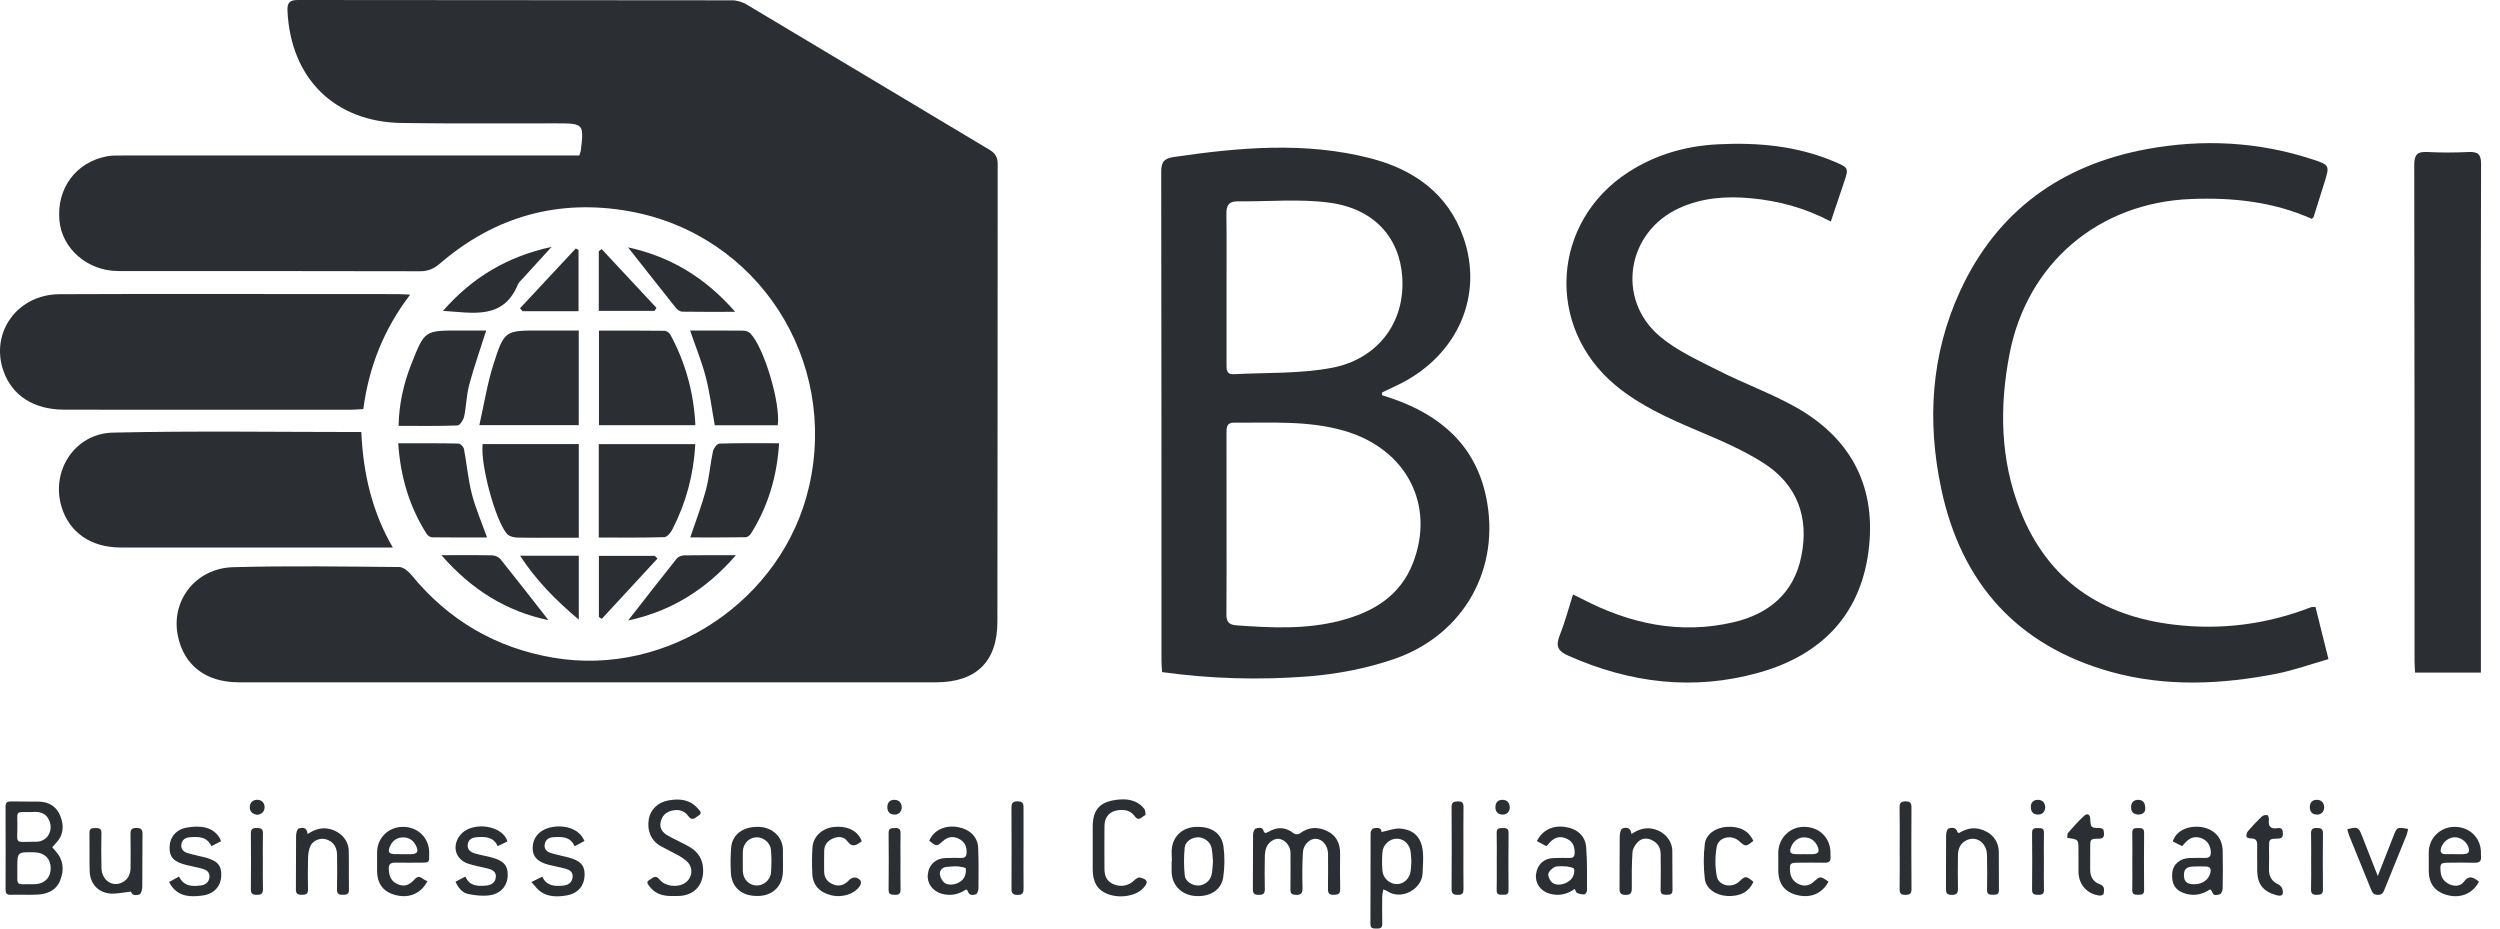
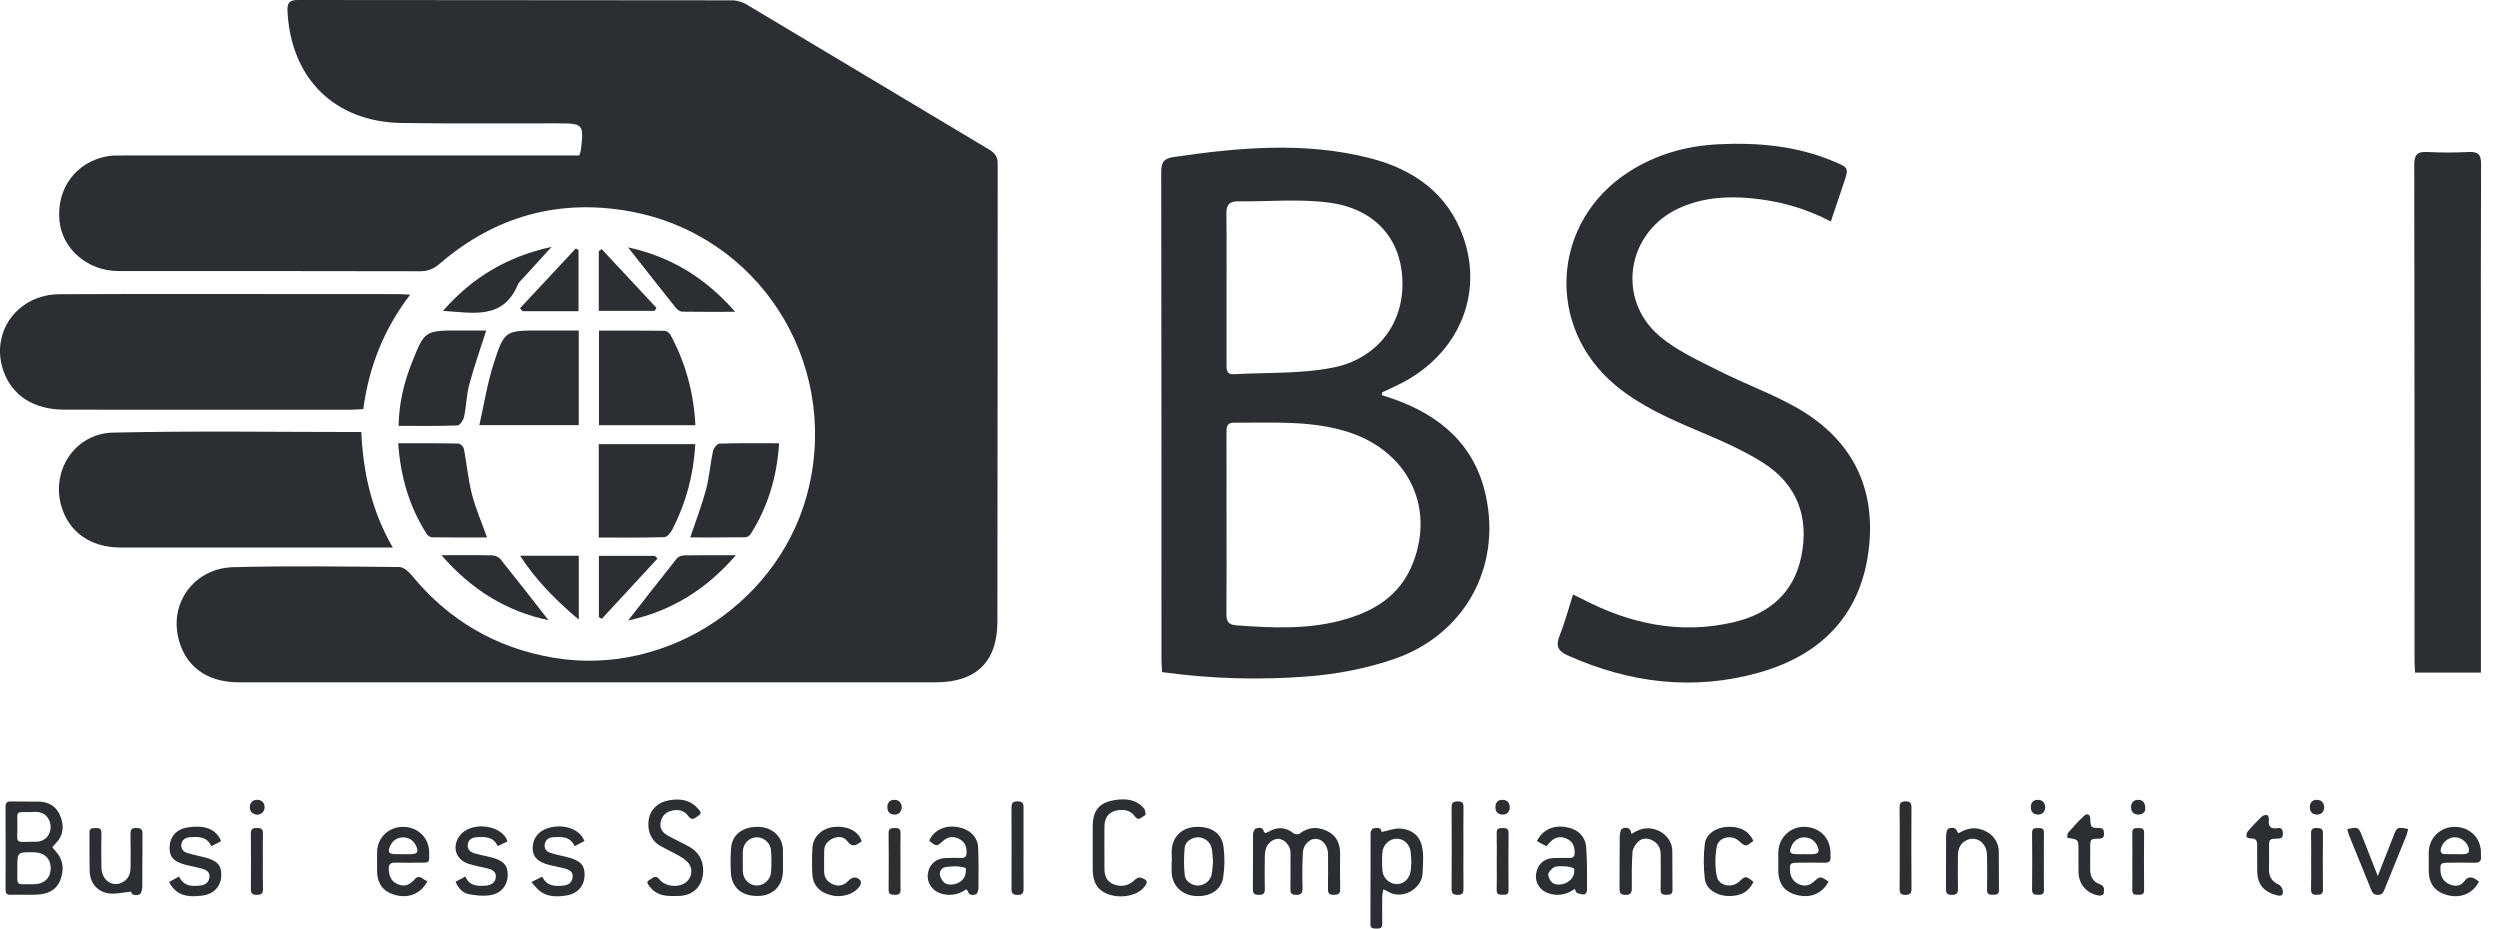
<svg xmlns="http://www.w3.org/2000/svg" width="70px" height="26px" viewBox="0 0 70 26" version="1.1">
  <title>l-BSCI</title>
  <g id="RSE" stroke="none" stroke-width="1" fill="none" fill-rule="evenodd">
    <g id="07-desktop-page-rse-creaprim" transform="translate(-489, -2883)" fill="#2B2F33">
      <g id="bloc-engagements" transform="translate(220, 2281)">
        <g id="l-BSCI" transform="translate(269, 602)">
          <path d="M16.219,4.353 C16.243,4.282 16.258,4.253 16.262,4.223 C16.353,3.465 16.343,3.455 15.586,3.454 C14.14,3.452 12.695,3.465 11.249,3.444 C9.371,3.416 8.142,2.196 8.05,0.315 C8.039,0.085 8.097,-0 8.339,-4.54747351e-13 C12.394,0.006 16.448,0.003 20.503,0.009 C20.64,0.009 20.793,0.058 20.911,0.129 C23.177,1.48 25.437,2.839 27.702,4.191 C27.865,4.288 27.935,4.396 27.935,4.589 C27.93,8.864 27.936,13.138 27.927,17.413 C27.925,18.532 27.327,19.105 26.204,19.105 C19.698,19.107 13.192,19.107 6.686,19.105 C5.765,19.105 5.148,18.629 4.98,17.803 C4.779,16.822 5.474,15.909 6.531,15.881 C8.08,15.839 9.632,15.863 11.182,15.877 C11.297,15.878 11.438,15.999 11.522,16.102 C12.561,17.37 13.887,18.144 15.501,18.417 C18.704,18.959 21.916,16.808 22.651,13.635 C23.476,10.075 21.225,6.573 17.642,5.919 C15.656,5.557 13.862,6.051 12.321,7.377 C12.152,7.522 11.992,7.595 11.764,7.595 C8.946,7.587 6.128,7.591 3.31,7.589 C2.451,7.588 1.731,6.962 1.663,6.167 C1.587,5.277 2.115,4.553 2.98,4.379 C3.132,4.348 3.293,4.354 3.449,4.354 C7.577,4.353 11.705,4.353 15.832,4.353 L16.219,4.353 Z" id="Fill-1" />
          <path d="M34.343,8.062 C34.343,8.773 34.342,9.484 34.343,10.196 C34.343,10.334 34.335,10.489 34.539,10.478 C35.465,10.428 36.41,10.47 37.312,10.295 C38.498,10.066 39.35,9.109 39.263,7.759 C39.192,6.662 38.484,5.84 37.212,5.673 C36.372,5.563 35.507,5.647 34.653,5.638 C34.402,5.635 34.336,5.759 34.339,5.99 C34.349,6.681 34.342,7.371 34.343,8.062 M34.343,14.678 C34.343,15.516 34.346,16.353 34.34,17.191 C34.339,17.391 34.39,17.493 34.615,17.509 C35.587,17.58 36.557,17.628 37.514,17.382 C38.437,17.144 39.203,16.698 39.566,15.757 C40.193,14.129 39.374,12.566 37.642,12.063 C36.63,11.769 35.59,11.843 34.557,11.834 C34.335,11.832 34.342,11.983 34.342,12.135 C34.342,12.982 34.342,13.83 34.343,14.678 M38.694,11.064 C38.79,11.096 38.887,11.127 38.983,11.16 C40.327,11.625 41.303,12.459 41.608,13.901 C42.034,15.911 40.994,17.781 39.026,18.456 C38.254,18.72 37.424,18.878 36.609,18.941 C35.264,19.044 33.912,19.009 32.538,18.819 C32.532,18.703 32.521,18.592 32.521,18.481 C32.52,13.924 32.523,9.366 32.514,4.809 C32.513,4.528 32.601,4.434 32.873,4.395 C34.705,4.127 36.542,3.963 38.359,4.428 C39.567,4.737 40.542,5.408 40.976,6.649 C41.542,8.264 40.825,9.917 39.232,10.733 C39.058,10.823 38.879,10.902 38.701,10.986 C38.699,11.012 38.697,11.038 38.694,11.064" id="Fill-4" />
          <path d="M51.263,6.203 C50.536,5.818 49.795,5.622 49.017,5.55 C48.328,5.487 47.655,5.537 47.02,5.826 C45.544,6.497 45.241,8.384 46.483,9.424 C46.962,9.826 47.561,10.094 48.127,10.381 C48.825,10.736 49.568,11.005 50.252,11.384 C51.773,12.227 52.512,13.54 52.336,15.283 C52.146,17.166 51.037,18.329 49.257,18.831 C47.425,19.349 45.635,19.128 43.903,18.355 C43.632,18.234 43.551,18.096 43.666,17.807 C43.813,17.44 43.914,17.055 44.045,16.645 C44.142,16.693 44.222,16.731 44.3,16.771 C45.641,17.47 47.051,17.772 48.545,17.421 C49.524,17.191 50.224,16.614 50.435,15.587 C50.663,14.48 50.32,13.558 49.359,12.952 C48.79,12.592 48.158,12.323 47.534,12.059 C46.721,11.715 45.921,11.359 45.236,10.79 C43.262,9.15 43.438,6.213 45.596,4.819 C46.361,4.325 47.21,4.084 48.114,4.04 C49.221,3.985 50.31,4.084 51.345,4.519 C51.77,4.698 51.769,4.701 51.626,5.124 C51.509,5.47 51.393,5.816 51.263,6.203" id="Fill-6" />
-           <path d="M64.729,6.127 C63.65,5.647 62.52,5.527 61.355,5.572 C58.767,5.671 56.759,7.363 56.267,9.911 C55.98,11.395 56.005,12.87 56.566,14.295 C57.337,16.252 58.837,17.251 60.886,17.492 C62.198,17.646 63.471,17.482 64.704,17.004 C64.731,16.993 64.764,16.999 64.833,16.994 C64.947,17.452 65.062,17.912 65.197,18.455 C64.705,18.596 64.226,18.769 63.733,18.866 C62.188,19.167 60.635,19.238 59.102,18.811 C56.481,18.08 54.917,16.327 54.357,13.697 C53.953,11.803 54.064,9.924 54.887,8.141 C55.922,5.899 57.72,4.615 60.117,4.174 C61.67,3.888 63.22,3.964 64.734,4.457 C65.237,4.621 65.234,4.631 65.08,5.124 C64.98,5.443 64.88,5.761 64.78,6.079 C64.777,6.087 64.765,6.093 64.729,6.127" id="Fill-8" />
          <path d="M11.485,8.25 C10.743,9.22 10.329,10.277 10.173,11.453 C10.05,11.46 9.948,11.472 9.845,11.472 C7.164,11.473 4.483,11.475 1.802,11.471 C0.945,11.47 0.339,11.076 0.097,10.389 C-0.281,9.311 0.485,8.244 1.667,8.238 C4.17,8.227 6.674,8.234 9.177,8.234 C9.826,8.234 10.475,8.233 11.125,8.235 C11.226,8.235 11.327,8.243 11.485,8.25" id="Fill-10" />
          <path d="M10.999,15.331 L10.657,15.331 C8.229,15.331 5.8,15.333 3.372,15.33 C2.544,15.329 1.938,14.905 1.723,14.191 C1.42,13.189 2.089,12.137 3.164,12.113 C5.464,12.061 7.767,12.097 10.117,12.097 C10.168,13.228 10.405,14.307 10.999,15.331" id="Fill-12" />
          <path d="M69.465,18.833 L67.622,18.833 C67.616,18.715 67.607,18.614 67.607,18.512 C67.606,13.882 67.609,9.252 67.599,4.623 C67.598,4.326 67.686,4.241 67.969,4.256 C68.355,4.276 68.744,4.274 69.131,4.256 C69.39,4.245 69.472,4.331 69.47,4.594 C69.461,6.605 69.465,8.616 69.465,10.628 L69.465,18.389 L69.465,18.833 Z" id="Fill-14" />
          <path d="M0.893,22.737 C0.442,22.744 0.481,22.682 0.487,23.066 C0.497,23.674 0.363,23.565 1.017,23.568 C1.312,23.569 1.493,23.276 1.388,22.998 C1.29,22.737 1.074,22.721 0.893,22.737 M0.485,24.3 C0.497,24.826 0.391,24.756 0.948,24.757 C1.24,24.758 1.418,24.582 1.419,24.311 C1.419,24.033 1.239,23.866 0.933,23.863 C0.485,23.859 0.485,23.859 0.485,24.3 M1.464,23.722 C1.497,23.762 1.525,23.798 1.555,23.831 C1.778,24.074 1.802,24.352 1.687,24.645 C1.574,24.931 1.33,25.034 1.046,25.049 C0.796,25.061 0.544,25.047 0.293,25.054 C0.181,25.056 0.155,25.007 0.156,24.907 C0.158,24.136 0.159,23.366 0.155,22.595 C0.155,22.483 0.19,22.438 0.306,22.44 C0.562,22.446 0.819,22.442 1.076,22.445 C1.368,22.448 1.583,22.579 1.691,22.852 C1.802,23.133 1.776,23.4 1.549,23.626 C1.521,23.654 1.496,23.685 1.464,23.722" id="Fill-16" />
          <path d="M35.427,23.327 C35.457,23.315 35.491,23.307 35.519,23.29 C35.768,23.144 36.002,23.154 36.231,23.339 C36.265,23.366 36.356,23.367 36.39,23.341 C36.635,23.152 36.897,23.142 37.162,23.27 C37.418,23.393 37.525,23.617 37.523,23.899 C37.52,24.231 37.518,24.564 37.525,24.896 C37.528,25.039 37.457,25.053 37.341,25.055 C37.214,25.057 37.181,25.007 37.183,24.889 C37.189,24.563 37.186,24.236 37.185,23.909 C37.183,23.683 37.035,23.498 36.85,23.486 C36.683,23.474 36.495,23.644 36.482,23.861 C36.461,24.193 36.463,24.526 36.471,24.858 C36.474,25.01 36.429,25.067 36.273,25.055 C36.166,25.048 36.131,25.012 36.132,24.908 C36.137,24.605 36.134,24.302 36.134,23.998 C36.134,23.946 36.136,23.893 36.132,23.841 C36.116,23.669 35.974,23.512 35.816,23.488 C35.684,23.468 35.508,23.583 35.454,23.74 C35.427,23.82 35.416,23.91 35.415,23.997 C35.41,24.294 35.407,24.592 35.415,24.889 C35.419,25.024 35.368,25.057 35.241,25.056 C35.12,25.055 35.079,25.017 35.08,24.894 C35.086,24.381 35.08,23.867 35.086,23.354 C35.087,23.299 35.127,23.205 35.164,23.197 C35.242,23.18 35.357,23.141 35.387,23.284 C35.39,23.298 35.409,23.308 35.427,23.327" id="Fill-18" />
          <path d="M16.205,9.254 L16.205,11.903 L13.422,11.903 C13.555,11.318 13.643,10.744 13.817,10.199 C14.121,9.247 14.143,9.254 15.13,9.254 L16.205,9.254 Z" id="Fill-20" />
-           <path d="M13.514,12.433 L16.206,12.433 L16.206,15.056 L15.63,15.056 C15.243,15.056 14.856,15.062 14.469,15.051 C14.376,15.048 14.253,15.015 14.196,14.95 C13.866,14.566 13.446,12.996 13.514,12.433" id="Fill-22" />
          <path d="M19.471,11.906 L16.771,11.906 L16.771,9.257 C17.386,9.257 18,9.254 18.613,9.262 C18.668,9.263 18.746,9.323 18.774,9.377 C19.196,10.16 19.426,10.997 19.471,11.906" id="Fill-24" />
          <path d="M19.469,12.435 C19.419,13.307 19.205,14.086 18.829,14.819 C18.782,14.911 18.681,15.038 18.602,15.04 C17.998,15.059 17.393,15.051 16.765,15.051 L16.765,12.435 L19.469,12.435 Z" id="Fill-26" />
          <path d="M39.518,24.128 C39.512,24.037 39.51,23.95 39.5,23.863 C39.475,23.643 39.317,23.489 39.117,23.483 C38.917,23.478 38.724,23.647 38.708,23.861 C38.694,24.035 38.694,24.211 38.709,24.384 C38.726,24.592 38.911,24.753 39.107,24.755 C39.305,24.757 39.472,24.601 39.499,24.385 C39.509,24.299 39.512,24.212 39.518,24.128 M38.685,23.296 C38.878,23.258 39.048,23.186 39.21,23.2 C39.592,23.234 39.794,23.443 39.838,23.829 C39.861,24.035 39.84,24.246 39.832,24.455 C39.816,24.89 39.244,25.224 38.837,24.949 C38.814,24.933 38.786,24.926 38.733,24.904 C38.721,24.976 38.704,25.034 38.703,25.092 C38.7,25.348 38.697,25.605 38.704,25.861 C38.707,25.989 38.642,26.002 38.541,26 C38.448,25.997 38.371,26.003 38.372,25.868 C38.376,25.017 38.373,24.166 38.377,23.316 C38.378,23.273 38.422,23.201 38.456,23.194 C38.558,23.174 38.674,23.161 38.685,23.296" id="Fill-28" />
          <path d="M18.863,25.088 C18.602,25.097 18.361,25.05 18.192,24.826 C18.15,24.77 18.074,24.695 18.182,24.64 C18.266,24.597 18.35,24.476 18.465,24.623 C18.619,24.821 18.969,24.862 19.178,24.724 C19.377,24.594 19.42,24.324 19.26,24.147 C19.195,24.075 19.109,24.018 19.025,23.969 C18.853,23.871 18.673,23.787 18.499,23.691 C18.233,23.543 18.108,23.25 18.168,22.926 C18.216,22.661 18.43,22.462 18.718,22.411 C19.027,22.355 19.313,22.384 19.536,22.634 C19.584,22.69 19.678,22.767 19.564,22.833 C19.481,22.881 19.385,23.012 19.271,22.849 C19.164,22.695 19.003,22.657 18.821,22.696 C18.64,22.734 18.533,22.849 18.497,23.022 C18.461,23.196 18.557,23.317 18.698,23.396 C18.891,23.504 19.094,23.594 19.288,23.702 C19.554,23.85 19.692,24.075 19.689,24.387 C19.684,24.802 19.422,25.076 19.003,25.087 C18.956,25.089 18.91,25.087 18.863,25.088" id="Fill-30" />
          <path d="M43.775,24.26 L43.775,24.254 C43.688,24.261 43.588,24.244 43.519,24.282 C43.444,24.323 43.354,24.414 43.352,24.485 C43.35,24.568 43.416,24.689 43.488,24.731 C43.657,24.828 43.942,24.73 44.036,24.556 C44.072,24.491 44.094,24.393 44.072,24.328 C44.058,24.288 43.948,24.279 43.879,24.262 C43.847,24.254 43.81,24.26 43.775,24.26 M44.093,24.889 C43.863,25.054 43.631,25.093 43.381,25.02 C43.132,24.948 42.978,24.726 43.009,24.48 C43.043,24.207 43.224,24.036 43.495,24.026 C43.647,24.02 43.798,24.02 43.95,24.022 C44.055,24.024 44.091,23.978 44.091,23.874 C44.09,23.668 44.02,23.546 43.846,23.474 C43.677,23.405 43.525,23.444 43.391,23.591 C43.364,23.621 43.338,23.651 43.3,23.694 C43.21,23.646 43.121,23.598 43.033,23.551 C43.188,23.242 43.48,23.102 43.829,23.155 C44.161,23.205 44.39,23.404 44.414,23.728 C44.444,24.128 44.435,24.531 44.436,24.932 C44.436,24.971 44.39,25.041 44.361,25.043 C44.293,25.048 44.221,25.027 44.155,25.002 C44.131,24.994 44.123,24.946 44.093,24.889" id="Fill-32" />
-           <path d="M61.436,24.759 C61.665,24.759 61.838,24.637 61.888,24.447 C61.919,24.33 61.885,24.264 61.759,24.262 C61.642,24.26 61.525,24.256 61.409,24.263 C61.208,24.273 61.142,24.346 61.151,24.532 C61.158,24.69 61.246,24.759 61.436,24.759 M61.099,23.692 C61.007,23.646 60.921,23.602 60.838,23.56 C60.931,23.25 61.289,23.106 61.638,23.158 C62.003,23.213 62.228,23.463 62.235,23.822 C62.243,24.178 62.241,24.534 62.234,24.889 C62.233,24.943 62.189,25.035 62.152,25.042 C62.08,25.057 61.97,25.1 61.938,24.967 C61.933,24.947 61.912,24.932 61.887,24.899 C61.678,25.041 61.454,25.093 61.208,25.026 C60.918,24.947 60.793,24.759 60.823,24.435 C60.846,24.199 61.039,24.034 61.308,24.025 C61.454,24.02 61.6,24.02 61.745,24.022 C61.87,24.025 61.91,23.962 61.903,23.847 C61.891,23.657 61.795,23.522 61.623,23.464 C61.455,23.407 61.315,23.457 61.198,23.584 C61.167,23.618 61.136,23.652 61.099,23.692" id="Fill-34" />
          <path d="M26.755,24.26 C26.755,24.258 26.755,24.257 26.755,24.255 C26.668,24.261 26.581,24.264 26.495,24.275 C26.368,24.292 26.3,24.387 26.318,24.494 C26.332,24.582 26.396,24.694 26.471,24.735 C26.633,24.822 26.902,24.735 26.995,24.575 C27.038,24.502 27.052,24.4 27.042,24.315 C27.039,24.289 26.913,24.276 26.843,24.261 C26.815,24.255 26.785,24.26 26.755,24.26 M26.019,23.54 C26.138,23.25 26.458,23.096 26.813,23.157 C27.149,23.214 27.377,23.432 27.389,23.739 C27.404,24.118 27.4,24.497 27.397,24.875 C27.396,24.933 27.363,25.028 27.324,25.041 C27.242,25.068 27.135,25.081 27.099,24.952 C27.095,24.938 27.077,24.927 27.054,24.902 C26.844,25.047 26.613,25.095 26.362,25.023 C26.112,24.95 25.953,24.733 25.978,24.489 C26.005,24.215 26.196,24.035 26.476,24.025 C26.622,24.02 26.768,24.019 26.913,24.022 C27.026,24.025 27.063,23.976 27.065,23.865 C27.068,23.687 27,23.558 26.843,23.483 C26.686,23.407 26.536,23.429 26.405,23.547 C26.228,23.706 26.221,23.706 26.019,23.54" id="Fill-36" />
          <path d="M68.735,23.916 L68.735,23.917 C68.817,23.917 68.898,23.92 68.98,23.916 C69.125,23.909 69.162,23.85 69.112,23.711 C69.056,23.553 68.881,23.435 68.718,23.444 C68.551,23.454 68.395,23.583 68.349,23.746 C68.317,23.858 68.355,23.915 68.473,23.916 C68.56,23.916 68.648,23.916 68.735,23.916 M69.411,24.685 C69.247,25.009 68.916,25.155 68.554,25.07 C68.192,24.985 68.009,24.758 68.005,24.388 C68.004,24.213 68.004,24.038 68.005,23.863 C68.009,23.47 68.322,23.158 68.715,23.152 C69.13,23.145 69.446,23.434 69.466,23.838 C69.468,23.885 69.464,23.932 69.468,23.978 C69.483,24.118 69.416,24.16 69.284,24.157 C69.039,24.15 68.794,24.153 68.549,24.156 C68.34,24.158 68.321,24.179 68.335,24.391 C68.345,24.563 68.427,24.688 68.585,24.76 C68.734,24.827 68.895,24.814 68.986,24.691 C69.135,24.49 69.259,24.569 69.411,24.685" id="Fill-38" />
          <path d="M30.596,23.746 C30.596,23.547 30.595,23.349 30.596,23.15 C30.597,22.685 30.78,22.462 31.243,22.397 C31.541,22.355 31.831,22.388 32.038,22.645 C32.073,22.689 32.081,22.821 32.068,22.825 C31.976,22.86 31.888,23.017 31.774,22.856 C31.664,22.699 31.501,22.664 31.324,22.683 C31.072,22.71 30.927,22.872 30.925,23.128 C30.922,23.531 30.923,23.933 30.925,24.336 C30.926,24.557 31.013,24.694 31.192,24.764 C31.396,24.845 31.612,24.796 31.757,24.651 C31.798,24.609 31.873,24.56 31.92,24.571 C32.143,24.624 32.162,24.71 32.003,24.876 C31.792,25.096 31.339,25.164 31.001,25.028 C30.727,24.917 30.597,24.699 30.596,24.341 C30.595,24.143 30.596,23.944 30.596,23.746" id="Fill-41" />
          <path d="M50.52,23.916 L50.52,23.917 L50.73,23.917 C50.736,23.917 50.742,23.917 50.748,23.917 C50.915,23.91 50.956,23.849 50.89,23.696 C50.821,23.537 50.695,23.452 50.523,23.446 C50.361,23.44 50.212,23.552 50.151,23.714 C50.095,23.86 50.124,23.908 50.276,23.916 C50.357,23.92 50.439,23.916 50.52,23.916 M51.198,24.685 C51.025,25.018 50.699,25.156 50.322,25.063 C49.967,24.976 49.794,24.75 49.792,24.367 C49.791,24.203 49.79,24.04 49.792,23.877 C49.794,23.479 50.1,23.162 50.489,23.152 C50.914,23.14 51.232,23.429 51.253,23.844 C51.256,23.897 51.252,23.949 51.255,24.002 C51.262,24.115 51.209,24.157 51.099,24.156 C50.842,24.152 50.585,24.153 50.329,24.156 C50.128,24.158 50.109,24.18 50.12,24.381 C50.13,24.56 50.212,24.69 50.379,24.762 C50.531,24.827 50.666,24.795 50.784,24.689 C50.966,24.528 50.964,24.526 51.198,24.685" id="Fill-43" />
          <path d="M11.3,23.917 C11.37,23.917 11.44,23.918 11.51,23.917 C11.688,23.911 11.727,23.847 11.65,23.684 C11.579,23.533 11.455,23.448 11.291,23.447 C11.12,23.446 10.992,23.534 10.921,23.693 C10.85,23.85 10.887,23.911 11.055,23.916 C11.137,23.919 11.219,23.917 11.3,23.917 M11.97,24.67 C11.795,25.011 11.465,25.155 11.101,25.068 C10.739,24.983 10.562,24.759 10.558,24.38 C10.557,24.205 10.556,24.03 10.559,23.855 C10.564,23.461 10.877,23.155 11.276,23.152 C11.689,23.148 12.005,23.446 12.017,23.85 C12.017,23.873 12.017,23.897 12.017,23.92 C12.019,24.154 12.019,24.154 11.788,24.155 C11.549,24.155 11.309,24.158 11.07,24.154 C10.941,24.152 10.879,24.194 10.885,24.337 C10.894,24.557 10.97,24.693 11.152,24.764 C11.324,24.832 11.456,24.79 11.613,24.618 C11.759,24.457 11.841,24.649 11.97,24.67" id="Fill-45" />
          <path d="M33.964,24.123 C33.952,23.997 33.951,23.867 33.924,23.743 C33.886,23.567 33.715,23.443 33.541,23.444 C33.373,23.446 33.188,23.562 33.171,23.733 C33.146,23.99 33.146,24.254 33.173,24.511 C33.19,24.68 33.381,24.796 33.547,24.795 C33.721,24.793 33.887,24.667 33.925,24.489 C33.951,24.371 33.952,24.247 33.964,24.123 L33.964,24.123 Z M32.813,24.106 C32.813,23.978 32.796,23.848 32.816,23.723 C32.872,23.376 33.142,23.159 33.505,23.152 C33.92,23.143 34.205,23.327 34.257,23.699 C34.295,23.983 34.293,24.281 34.25,24.565 C34.196,24.93 33.859,25.127 33.444,25.086 C33.074,25.05 32.818,24.783 32.806,24.421 C32.803,24.316 32.806,24.211 32.806,24.106 L32.813,24.106 Z" id="Fill-47" />
          <path d="M20.798,24.107 C20.798,24.2 20.796,24.293 20.799,24.386 C20.805,24.612 20.96,24.78 21.171,24.794 C21.371,24.807 21.573,24.643 21.589,24.428 C21.604,24.22 21.605,24.008 21.587,23.8 C21.57,23.593 21.374,23.437 21.178,23.444 C20.968,23.453 20.806,23.623 20.799,23.845 C20.796,23.932 20.799,24.019 20.798,24.107 L20.798,24.107 Z M21.924,24.12 C21.924,24.208 21.924,24.295 21.923,24.382 C21.92,24.796 21.652,25.074 21.243,25.087 C20.782,25.103 20.486,24.86 20.464,24.432 C20.452,24.2 20.453,23.966 20.472,23.735 C20.501,23.363 20.809,23.138 21.245,23.152 C21.626,23.163 21.911,23.43 21.922,23.788 C21.925,23.899 21.923,24.01 21.923,24.12 L21.924,24.12 Z" id="Fill-49" />
-           <path d="M19.323,9.255 C19.84,9.255 20.33,9.252 20.821,9.258 C20.884,9.259 20.965,9.289 21.008,9.334 C21.393,9.727 21.861,11.294 21.777,11.908 L20.014,11.908 C19.931,11.451 19.875,10.996 19.762,10.557 C19.65,10.127 19.48,9.713 19.323,9.255" id="Fill-51" />
          <path d="M14.207,23.56 C14.119,23.603 14.037,23.643 13.936,23.692 C13.818,23.431 13.592,23.425 13.356,23.441 C13.229,23.45 13.124,23.493 13.099,23.631 C13.072,23.782 13.168,23.859 13.296,23.896 C13.44,23.938 13.59,23.964 13.736,24.001 C14.094,24.091 14.22,24.224 14.216,24.501 C14.212,24.796 14.026,25.026 13.705,25.069 C13.514,25.095 13.31,25.072 13.119,25.034 C12.949,24.999 12.833,24.869 12.755,24.687 C12.846,24.64 12.926,24.598 13.031,24.544 C13.144,24.81 13.372,24.817 13.607,24.797 C13.756,24.785 13.87,24.712 13.884,24.557 C13.897,24.405 13.78,24.349 13.653,24.317 C13.473,24.272 13.288,24.241 13.112,24.184 C12.749,24.065 12.645,23.688 12.883,23.385 C13.169,23.022 13.935,23.07 14.171,23.467 C14.185,23.49 14.191,23.519 14.207,23.56" id="Fill-53" />
          <path d="M21.815,12.411 C21.754,13.361 21.5,14.187 21.024,14.945 C20.995,14.991 20.927,15.043 20.876,15.043 C20.368,15.051 19.859,15.048 19.327,15.048 C19.486,14.574 19.651,14.149 19.768,13.711 C19.861,13.36 19.887,12.991 19.963,12.635 C19.98,12.551 20.078,12.423 20.143,12.421 C20.684,12.403 21.227,12.411 21.815,12.411" id="Fill-55" />
          <path d="M14.879,24.697 C14.998,24.638 15.079,24.598 15.183,24.547 C15.304,24.81 15.534,24.822 15.775,24.796 C15.916,24.781 16.019,24.711 16.033,24.558 C16.048,24.41 15.943,24.353 15.825,24.321 C15.674,24.281 15.519,24.254 15.367,24.215 C15.049,24.133 14.913,23.988 14.914,23.743 C14.916,23.467 15.085,23.257 15.372,23.178 C15.728,23.08 16.106,23.175 16.284,23.408 C16.312,23.444 16.332,23.486 16.367,23.546 C16.277,23.595 16.194,23.639 16.09,23.695 C15.965,23.415 15.727,23.428 15.489,23.442 C15.367,23.45 15.277,23.508 15.253,23.635 C15.228,23.769 15.306,23.848 15.421,23.884 C15.576,23.932 15.736,23.962 15.893,24.002 C16.242,24.09 16.372,24.223 16.369,24.488 C16.366,24.801 16.186,25.019 15.855,25.074 C15.613,25.113 15.361,25.118 15.146,24.973 C15.05,24.909 14.981,24.806 14.879,24.697" id="Fill-57" />
          <path d="M5.012,24.544 C5.154,24.83 5.393,24.821 5.629,24.792 C5.759,24.775 5.857,24.694 5.866,24.55 C5.875,24.413 5.774,24.355 5.663,24.324 C5.518,24.283 5.368,24.258 5.222,24.221 C4.869,24.133 4.747,24.006 4.748,23.737 C4.749,23.447 4.925,23.223 5.24,23.17 C5.632,23.104 5.974,23.16 6.155,23.471 C6.166,23.491 6.173,23.514 6.189,23.554 C6.103,23.598 6.018,23.642 5.918,23.693 C5.791,23.417 5.553,23.426 5.315,23.443 C5.194,23.452 5.101,23.508 5.079,23.636 C5.056,23.769 5.134,23.85 5.249,23.885 C5.404,23.932 5.564,23.963 5.722,24.003 C6.08,24.094 6.201,24.222 6.196,24.506 C6.191,24.801 6.005,25.027 5.682,25.073 C5.354,25.119 5.024,25.119 4.798,24.805 C4.778,24.777 4.764,24.746 4.736,24.695 C4.826,24.646 4.908,24.601 5.012,24.544" id="Fill-59" />
          <path d="M45.682,23.352 C45.898,23.206 46.102,23.154 46.334,23.22 C46.613,23.3 46.82,23.536 46.825,23.828 C46.831,24.19 46.823,24.551 46.83,24.913 C46.832,25.04 46.77,25.053 46.668,25.054 C46.558,25.055 46.494,25.04 46.497,24.905 C46.505,24.572 46.501,24.239 46.498,23.907 C46.496,23.735 46.415,23.605 46.261,23.527 C46.124,23.457 45.977,23.465 45.869,23.567 C45.792,23.641 45.717,23.756 45.71,23.858 C45.686,24.195 45.689,24.534 45.691,24.872 C45.691,25.003 45.655,25.058 45.511,25.057 C45.371,25.055 45.346,24.996 45.347,24.876 C45.351,24.397 45.346,23.919 45.352,23.44 C45.353,23.357 45.372,23.224 45.421,23.202 C45.524,23.156 45.659,23.159 45.682,23.352" id="Fill-61" />
-           <path d="M8.613,23.352 C8.834,23.212 9.03,23.155 9.257,23.218 C9.55,23.299 9.758,23.528 9.765,23.83 C9.773,24.191 9.763,24.553 9.77,24.914 C9.772,25.041 9.709,25.053 9.608,25.054 C9.498,25.056 9.433,25.04 9.436,24.905 C9.444,24.579 9.442,24.252 9.437,23.926 C9.433,23.696 9.306,23.54 9.102,23.494 C8.95,23.46 8.759,23.538 8.691,23.69 C8.647,23.787 8.629,23.902 8.626,24.01 C8.617,24.307 8.618,24.604 8.624,24.901 C8.627,25.031 8.568,25.055 8.454,25.055 C8.341,25.054 8.283,25.032 8.285,24.901 C8.291,24.4 8.285,23.898 8.29,23.397 C8.291,23.328 8.321,23.213 8.363,23.199 C8.463,23.167 8.593,23.151 8.613,23.352" id="Fill-63" />
          <path d="M54.85,23.326 C55.027,23.222 55.214,23.154 55.438,23.214 C55.751,23.299 55.959,23.524 55.966,23.848 C55.973,24.204 55.964,24.56 55.97,24.916 C55.973,25.045 55.905,25.054 55.805,25.053 C55.709,25.053 55.634,25.051 55.637,24.919 C55.643,24.592 55.644,24.265 55.636,23.939 C55.628,23.595 55.337,23.391 55.058,23.529 C54.879,23.617 54.823,23.779 54.822,23.965 C54.82,24.268 54.816,24.572 54.823,24.875 C54.826,25.01 54.786,25.058 54.644,25.057 C54.5,25.056 54.486,24.988 54.487,24.873 C54.49,24.376 54.486,23.88 54.491,23.384 C54.492,23.319 54.519,23.214 54.559,23.199 C54.653,23.165 54.77,23.16 54.81,23.301 C54.812,23.309 54.828,23.313 54.85,23.326" id="Fill-65" />
          <path d="M3.67,24.966 C3.443,24.987 3.244,25.04 3.054,25.016 C2.723,24.973 2.518,24.719 2.51,24.386 C2.501,24.03 2.511,23.674 2.505,23.318 C2.503,23.184 2.582,23.188 2.676,23.186 C2.777,23.183 2.842,23.197 2.84,23.324 C2.835,23.651 2.832,23.978 2.841,24.305 C2.851,24.641 3.134,24.842 3.408,24.715 C3.587,24.632 3.655,24.476 3.656,24.287 C3.657,23.978 3.661,23.668 3.654,23.359 C3.652,23.235 3.682,23.181 3.819,23.183 C3.949,23.184 3.991,23.223 3.99,23.354 C3.983,23.844 3.99,24.334 3.984,24.825 C3.983,24.9 3.958,25.021 3.911,25.04 C3.813,25.08 3.688,25.074 3.67,24.966" id="Fill-67" />
          <path d="M11.16,11.924 C11.172,11.292 11.308,10.72 11.528,10.166 C11.89,9.254 11.892,9.254 12.869,9.254 L13.614,9.254 C13.446,9.781 13.273,10.27 13.139,10.769 C13.061,11.059 13.058,11.368 12.996,11.663 C12.975,11.759 12.878,11.91 12.81,11.913 C12.27,11.933 11.728,11.924 11.16,11.924" id="Fill-69" />
          <path d="M11.15,12.412 C11.735,12.412 12.286,12.408 12.836,12.419 C12.891,12.42 12.98,12.51 12.991,12.571 C13.071,12.989 13.106,13.418 13.212,13.83 C13.313,14.228 13.481,14.61 13.637,15.049 C13.11,15.049 12.603,15.052 12.097,15.045 C12.045,15.044 11.976,14.996 11.947,14.95 C11.463,14.188 11.213,13.353 11.15,12.412" id="Fill-71" />
          <path d="M49.093,23.545 C48.881,23.713 48.877,23.713 48.688,23.545 C48.482,23.361 48.117,23.439 48.068,23.71 C48.019,23.978 48.019,24.27 48.071,24.537 C48.123,24.807 48.493,24.875 48.695,24.686 C48.873,24.519 48.883,24.519 49.095,24.689 C48.972,24.973 48.721,25.108 48.356,25.087 C48.052,25.069 47.77,24.89 47.736,24.615 C47.696,24.291 47.695,23.953 47.735,23.628 C47.768,23.351 48.047,23.171 48.351,23.152 C48.716,23.13 48.969,23.264 49.093,23.545" id="Fill-73" />
          <path d="M24.13,23.556 C23.986,23.657 23.867,23.753 23.721,23.549 C23.632,23.425 23.469,23.411 23.32,23.478 C23.177,23.543 23.082,23.648 23.078,23.811 C23.073,24.009 23.074,24.208 23.076,24.406 C23.078,24.585 23.173,24.7 23.333,24.765 C23.501,24.833 23.641,24.78 23.76,24.657 C23.867,24.546 23.992,24.538 24.091,24.652 C24.113,24.677 24.11,24.75 24.09,24.784 C23.949,25.024 23.604,25.143 23.286,25.07 C22.955,24.993 22.762,24.793 22.745,24.473 C22.732,24.223 22.733,23.971 22.75,23.722 C22.771,23.421 23.019,23.192 23.346,23.155 C23.634,23.122 24.007,23.205 24.13,23.556" id="Fill-75" />
          <path d="M66.578,24.529 C66.735,24.127 66.877,23.766 67.019,23.405 C67.116,23.157 67.122,23.154 67.428,23.211 C67.413,23.272 67.403,23.333 67.381,23.389 C67.179,23.89 66.974,24.391 66.771,24.892 C66.736,24.981 66.707,25.057 66.581,25.056 C66.459,25.056 66.424,24.992 66.387,24.899 C66.185,24.397 65.979,23.897 65.776,23.395 C65.753,23.339 65.741,23.278 65.724,23.218 C66.011,23.145 66.041,23.159 66.133,23.395 C66.275,23.757 66.417,24.119 66.578,24.529" id="Fill-77" />
          <path d="M63.2,24.079 C63.2,23.939 63.198,23.8 63.201,23.66 C63.204,23.54 63.162,23.473 63.029,23.477 C62.985,23.479 62.905,23.451 62.901,23.428 C62.894,23.378 62.911,23.31 62.944,23.271 C63.065,23.13 63.193,22.994 63.328,22.865 C63.363,22.831 63.433,22.814 63.482,22.822 C63.505,22.825 63.536,22.908 63.53,22.95 C63.504,23.145 63.581,23.218 63.772,23.188 C63.889,23.17 63.92,23.231 63.921,23.341 C63.921,23.451 63.878,23.48 63.776,23.482 C63.534,23.487 63.534,23.492 63.533,23.737 C63.533,23.935 63.539,24.134 63.532,24.331 C63.524,24.544 63.613,24.683 63.807,24.771 C63.856,24.793 63.903,24.863 63.914,24.919 C63.941,25.055 63.892,25.107 63.739,25.065 C63.379,24.965 63.211,24.767 63.202,24.394 C63.2,24.289 63.202,24.184 63.202,24.079 L63.2,24.079 Z" id="Fill-79" />
          <path d="M57.884,23.461 C57.89,23.409 57.879,23.35 57.903,23.323 C58.05,23.157 58.195,22.988 58.359,22.84 C58.44,22.767 58.52,22.792 58.527,22.928 C58.54,23.172 58.544,23.179 58.78,23.185 C58.898,23.187 58.909,23.244 58.912,23.339 C58.916,23.446 58.876,23.48 58.771,23.482 C58.526,23.487 58.526,23.492 58.526,23.738 C58.526,23.942 58.527,24.146 58.525,24.35 C58.524,24.547 58.61,24.695 58.793,24.758 C58.949,24.812 58.911,24.924 58.902,25.028 C58.9,25.048 58.831,25.081 58.796,25.077 C58.445,25.039 58.204,24.772 58.198,24.419 C58.195,24.215 58.197,24.01 58.197,23.806 C58.197,23.503 58.197,23.503 57.884,23.461" id="Fill-81" />
          <path d="M40.976,23.743 C40.976,24.121 40.973,24.499 40.978,24.878 C40.98,24.999 40.957,25.058 40.817,25.056 C40.691,25.054 40.643,25.023 40.644,24.889 C40.65,24.126 40.65,23.364 40.644,22.601 C40.643,22.46 40.707,22.441 40.824,22.439 C40.952,22.437 40.98,22.492 40.978,22.607 C40.973,22.986 40.976,23.364 40.976,23.743" id="Fill-83" />
          <path d="M53.191,23.745 C53.191,23.367 53.196,22.988 53.188,22.61 C53.186,22.479 53.229,22.439 53.358,22.438 C53.495,22.437 53.522,22.495 53.521,22.617 C53.517,23.373 53.516,24.13 53.522,24.887 C53.523,25.018 53.48,25.055 53.352,25.056 C53.214,25.058 53.187,25.003 53.189,24.88 C53.195,24.502 53.191,24.123 53.191,23.745" id="Fill-85" />
          <path d="M28.659,23.753 C28.659,24.12 28.656,24.487 28.66,24.854 C28.662,24.98 28.652,25.061 28.485,25.058 C28.328,25.055 28.321,24.98 28.322,24.861 C28.325,24.122 28.325,23.382 28.321,22.642 C28.321,22.515 28.33,22.436 28.493,22.437 C28.666,22.437 28.66,22.534 28.659,22.652 C28.658,23.019 28.659,23.386 28.659,23.753" id="Fill-87" />
          <path d="M20.605,15.546 C19.753,16.53 18.761,17.123 17.588,17.373 C18.039,16.796 18.49,16.214 18.95,15.639 C18.992,15.585 19.09,15.551 19.162,15.55 C19.619,15.542 20.076,15.546 20.605,15.546" id="Fill-89" />
          <path d="M12.36,15.545 C12.884,15.545 13.333,15.54 13.781,15.55 C13.861,15.552 13.965,15.596 14.013,15.657 C14.469,16.223 14.914,16.798 15.357,17.364 C14.193,17.122 13.209,16.522 12.36,15.545" id="Fill-91" />
          <path d="M17.585,6.926 C18.756,7.182 19.734,7.757 20.585,8.731 C20.033,8.731 19.569,8.735 19.104,8.727 C19.044,8.726 18.968,8.676 18.928,8.625 C18.48,8.066 18.039,7.502 17.585,6.926" id="Fill-93" />
          <path d="M12.404,8.704 C13.236,7.756 14.211,7.182 15.445,6.912 C15.146,7.239 14.89,7.519 14.636,7.799 C14.586,7.853 14.526,7.905 14.499,7.97 C14.089,8.954 13.257,8.76 12.404,8.704" id="Fill-95" />
          <path d="M57.229,24.14 C57.229,24.396 57.224,24.652 57.231,24.908 C57.235,25.029 57.183,25.057 57.075,25.054 C56.972,25.052 56.896,25.052 56.898,24.911 C56.904,24.381 56.903,23.852 56.898,23.322 C56.897,23.193 56.965,23.184 57.063,23.186 C57.159,23.187 57.234,23.187 57.231,23.319 C57.224,23.593 57.229,23.866 57.229,24.14" id="Fill-97" />
          <path d="M41.909,24.125 C41.909,23.858 41.914,23.59 41.907,23.322 C41.903,23.193 41.973,23.184 42.072,23.186 C42.167,23.187 42.241,23.186 42.24,23.319 C42.234,23.855 42.235,24.39 42.239,24.926 C42.24,25.046 42.175,25.056 42.083,25.053 C41.996,25.049 41.905,25.069 41.907,24.929 C41.913,24.661 41.909,24.393 41.909,24.125" id="Fill-99" />
          <path d="M25.214,24.121 C25.214,24.382 25.209,24.645 25.216,24.906 C25.218,25.025 25.17,25.058 25.06,25.054 C24.96,25.051 24.879,25.056 24.881,24.913 C24.886,24.383 24.886,23.854 24.881,23.324 C24.879,23.179 24.964,23.19 25.062,23.185 C25.175,23.18 25.218,23.219 25.215,23.335 C25.209,23.597 25.214,23.859 25.214,24.121" id="Fill-101" />
          <path d="M59.705,24.11 C59.705,23.848 59.711,23.586 59.703,23.325 C59.7,23.197 59.764,23.183 59.865,23.186 C59.958,23.188 60.036,23.182 60.035,23.317 C60.03,23.852 60.03,24.388 60.035,24.923 C60.036,25.059 59.957,25.05 59.865,25.053 C59.762,25.057 59.7,25.04 59.703,24.914 C59.71,24.646 59.705,24.378 59.705,24.11" id="Fill-103" />
          <path d="M64.712,24.11 C64.712,23.854 64.717,23.598 64.709,23.342 C64.706,23.217 64.753,23.181 64.872,23.184 C64.981,23.187 65.045,23.199 65.043,23.334 C65.037,23.858 65.037,24.382 65.043,24.905 C65.045,25.041 64.979,25.052 64.871,25.055 C64.75,25.058 64.706,25.02 64.709,24.896 C64.717,24.634 64.712,24.372 64.712,24.11" id="Fill-105" />
          <path d="M7.36,24.138 C7.36,24.388 7.355,24.639 7.363,24.889 C7.367,25.023 7.313,25.057 7.188,25.055 C7.069,25.054 7.023,25.021 7.024,24.896 C7.029,24.378 7.03,23.86 7.024,23.341 C7.022,23.214 7.073,23.183 7.19,23.184 C7.299,23.185 7.366,23.201 7.362,23.334 C7.355,23.602 7.36,23.87 7.36,24.138" id="Fill-107" />
          <path d="M16.206,15.56 L16.206,17.35 C15.563,16.807 15.016,16.258 14.562,15.56 L16.206,15.56 Z" id="Fill-109" />
          <path d="M18.41,15.639 C17.89,16.202 17.37,16.764 16.851,17.327 C16.824,17.31 16.796,17.294 16.769,17.278 L16.769,15.565 L18.334,15.565 C18.359,15.59 18.385,15.614 18.41,15.639" id="Fill-111" />
          <path d="M14.56,8.631 L16.123,6.956 C16.148,6.972 16.173,6.987 16.199,7.003 L16.199,8.713 L14.631,8.713 C14.607,8.685 14.584,8.658 14.56,8.631" id="Fill-113" />
          <path d="M16.846,6.974 C17.358,7.523 17.871,8.073 18.383,8.622 C18.365,8.649 18.346,8.677 18.328,8.704 L16.766,8.704 L16.766,7.035 L16.846,6.974 Z" id="Fill-115" />
          <path d="M7.198,22.814 C7.069,22.793 6.99,22.724 6.994,22.594 C6.998,22.472 7.08,22.397 7.196,22.394 C7.324,22.392 7.41,22.479 7.409,22.602 C7.408,22.723 7.328,22.803 7.198,22.814" id="Fill-117" />
          <path d="M60.067,22.666 C60.061,22.742 59.987,22.815 59.858,22.807 C59.739,22.801 59.67,22.728 59.67,22.602 C59.669,22.466 59.75,22.393 59.874,22.395 C59.999,22.397 60.076,22.473 60.067,22.666" id="Fill-119" />
          <path d="M65.078,22.613 C65.065,22.736 64.995,22.814 64.865,22.808 C64.735,22.802 64.671,22.72 64.675,22.588 C64.679,22.458 64.759,22.393 64.874,22.395 C64.998,22.397 65.075,22.473 65.078,22.613" id="Fill-121" />
          <path d="M25.25,22.618 C25.233,22.736 25.165,22.815 25.034,22.808 C24.901,22.801 24.841,22.716 24.846,22.586 C24.85,22.457 24.933,22.391 25.047,22.395 C25.17,22.399 25.248,22.475 25.25,22.618" id="Fill-123" />
          <path d="M42.274,22.624 C42.261,22.737 42.19,22.815 42.06,22.808 C41.93,22.801 41.867,22.718 41.872,22.586 C41.877,22.456 41.959,22.392 42.073,22.395 C42.197,22.398 42.275,22.473 42.274,22.624" id="Fill-125" />
          <path d="M57.267,22.607 C57.258,22.729 57.191,22.809 57.06,22.808 C56.93,22.806 56.863,22.727 56.863,22.595 C56.863,22.466 56.941,22.396 57.056,22.395 C57.179,22.393 57.26,22.465 57.267,22.607" id="Fill-127" />
        </g>
      </g>
    </g>
  </g>
</svg>